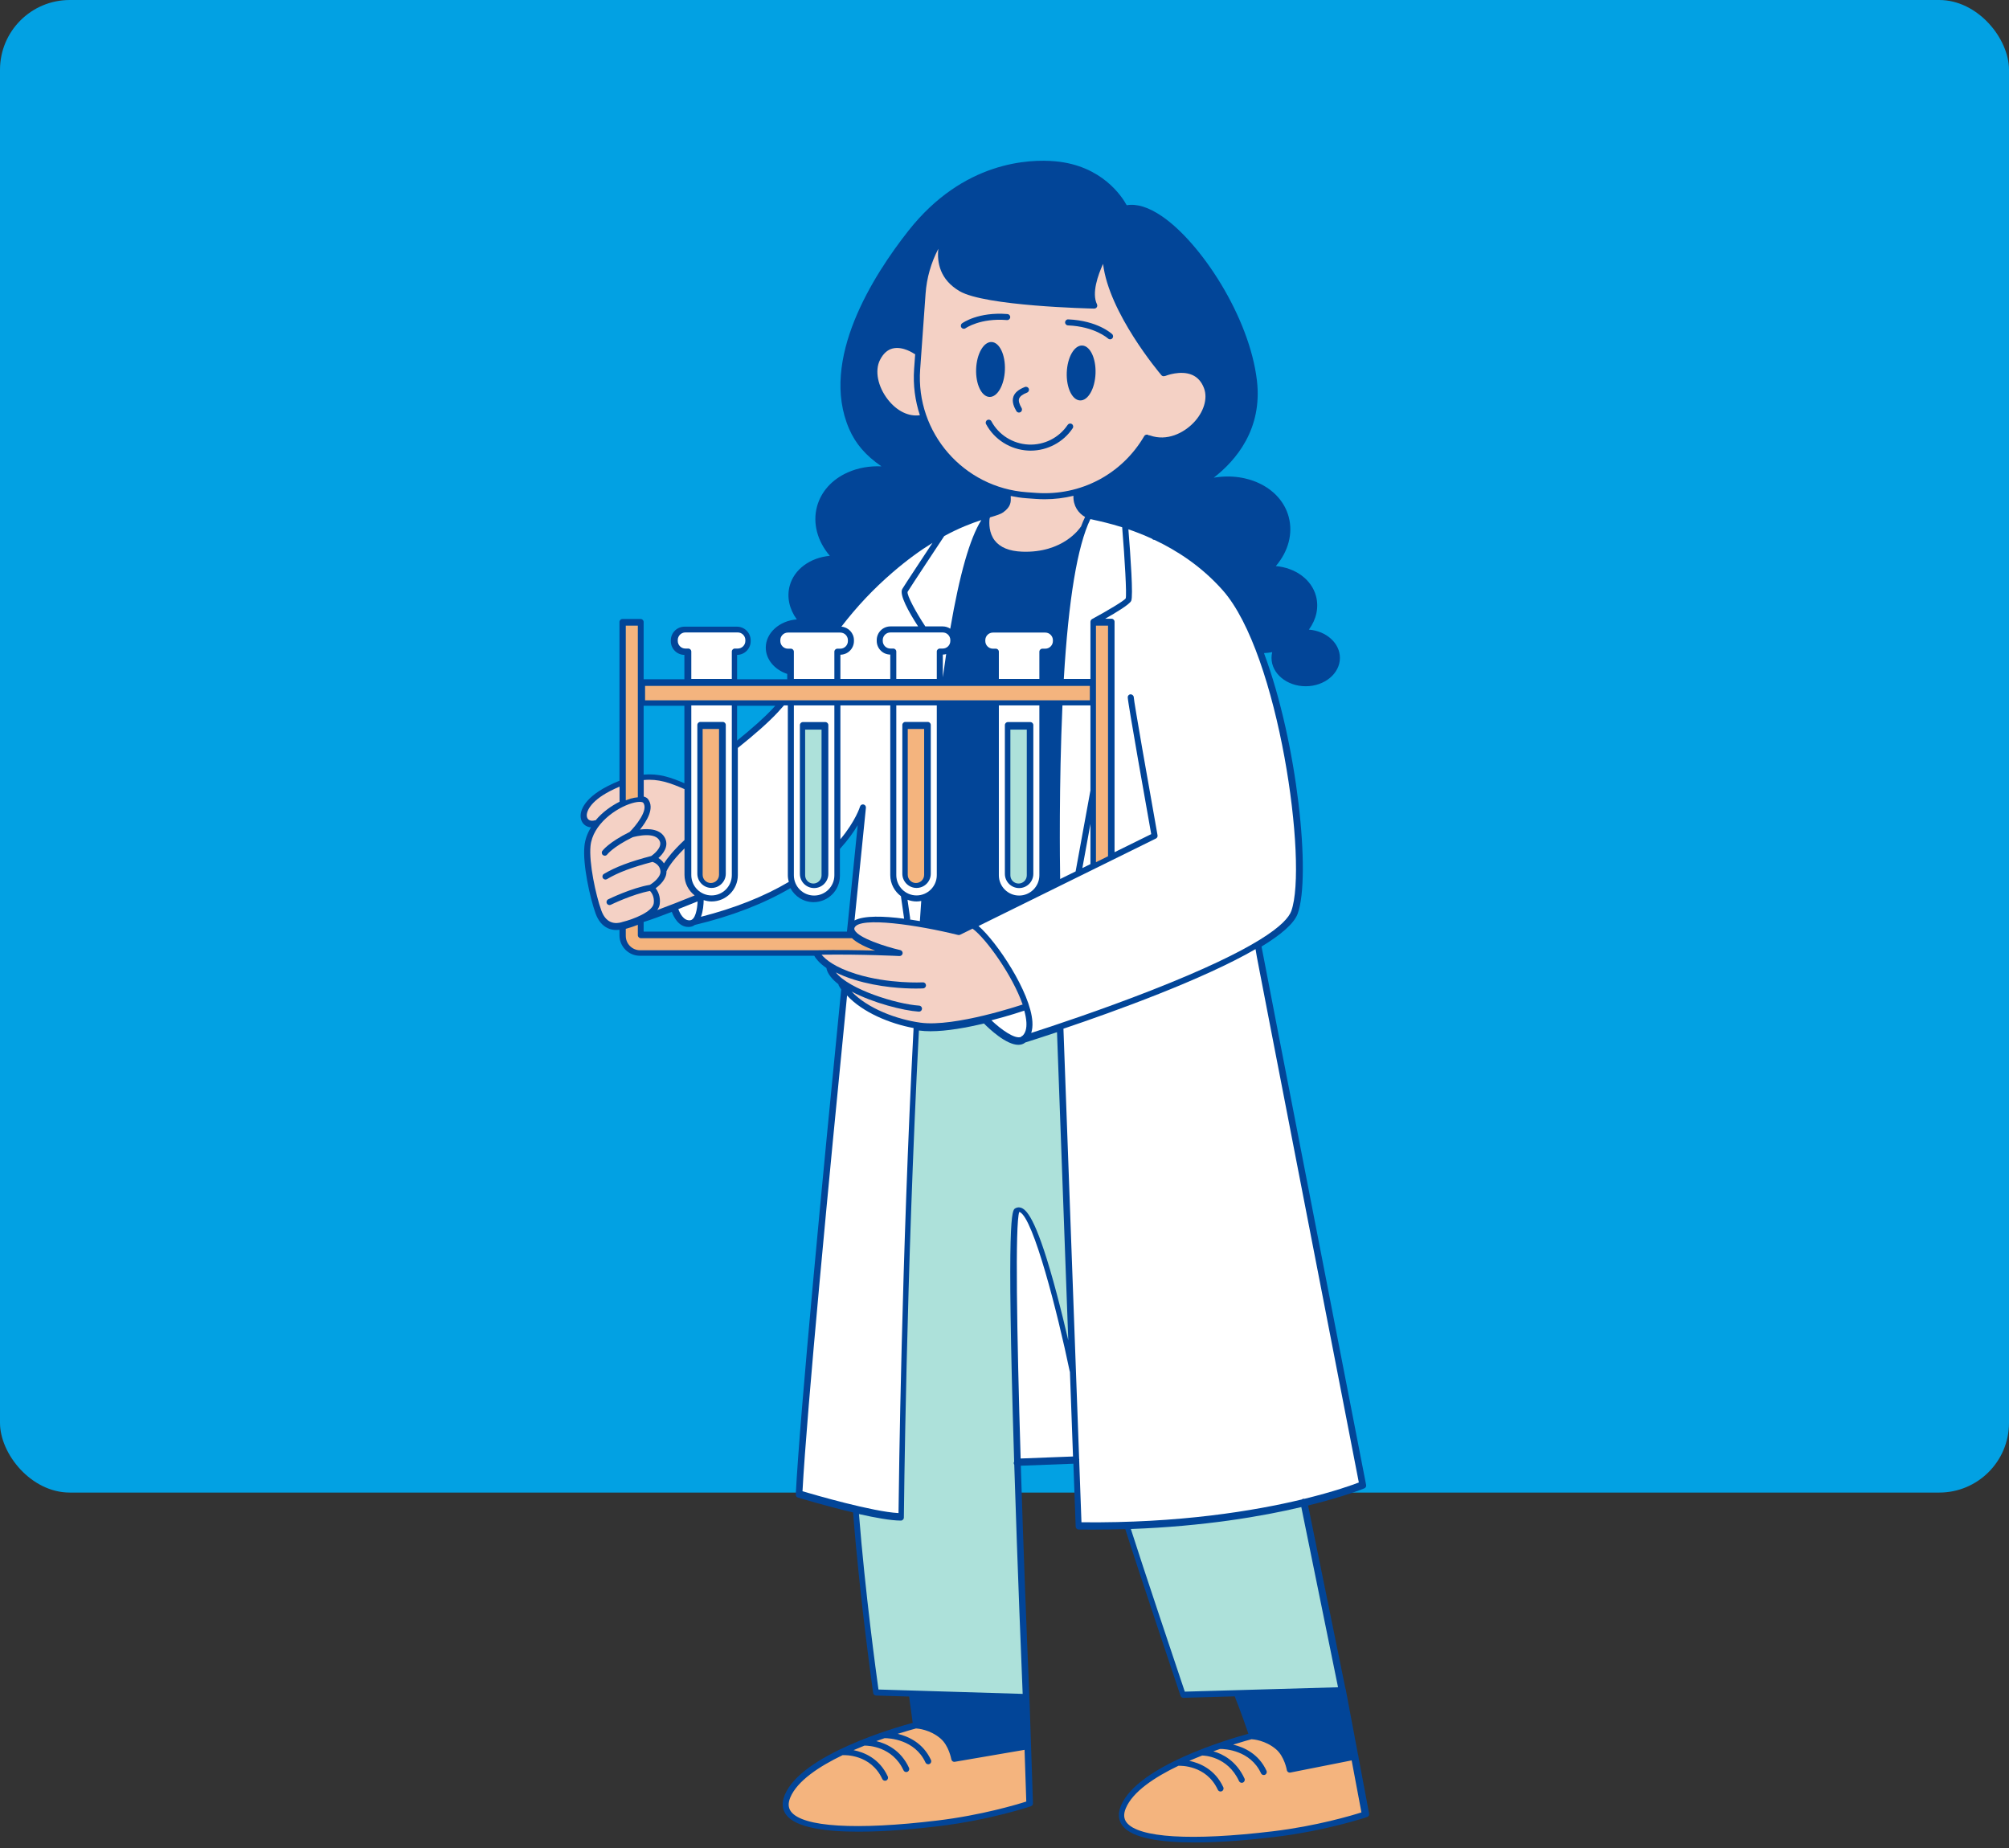
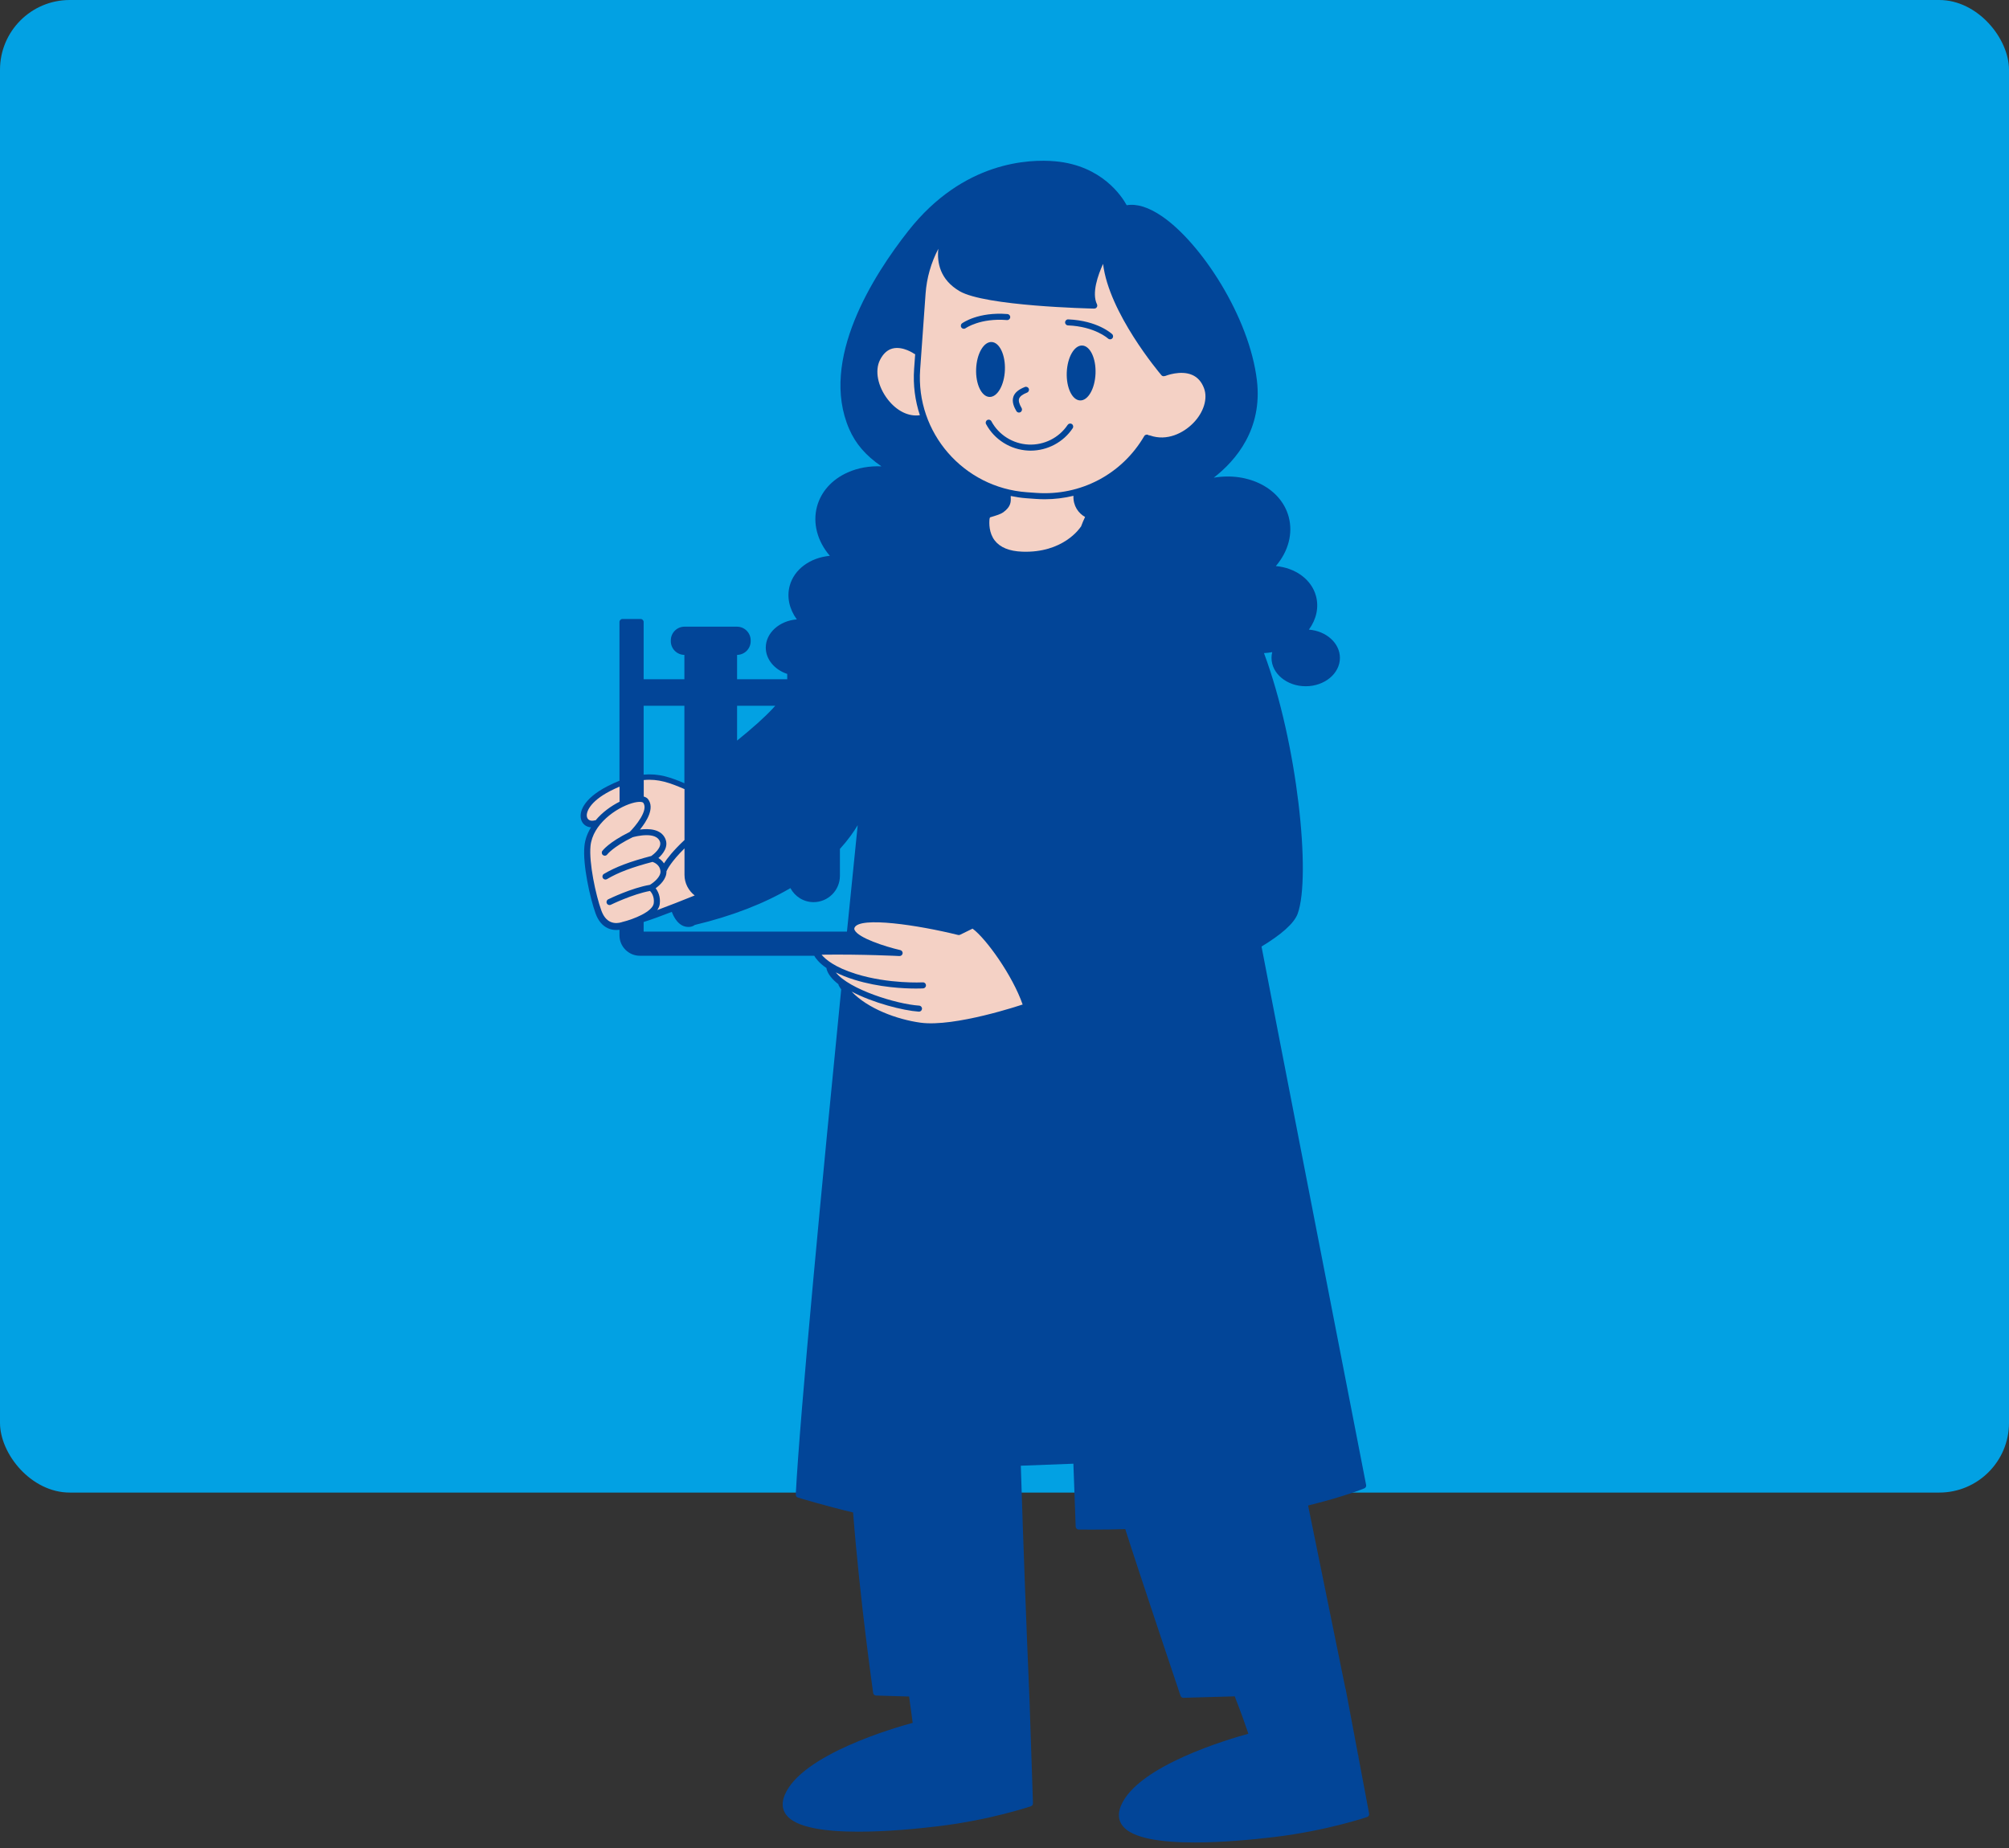
<svg xmlns="http://www.w3.org/2000/svg" width="288" height="265" viewBox="0 0 288 265" fill="none">
  <rect x="0" y="0" width="288" height="265" fill="#333333" stroke="none" />
  <rect width="288" height="214" rx="10" fill="#02A1E3" />
  <path d="M87.044 112.746C87.652 112.431 88.24 112.166 88.804 111.939V89.181C88.804 88.941 88.997 88.748 89.237 88.748H91.836C92.076 88.748 92.269 88.941 92.269 89.181V97.388H98.111V93.896C97.036 93.887 96.165 93.009 96.165 91.933V91.814C96.165 90.731 97.045 89.85 98.127 89.85H105.649C106.731 89.85 107.612 90.731 107.612 91.814V91.933C107.612 93.009 106.74 93.887 105.665 93.896V97.388H112.852V96.625C111.01 96.01 109.778 94.516 109.778 92.858C109.778 90.743 111.736 88.999 114.226 88.807C113.146 87.324 112.773 85.612 113.206 83.992C113.84 81.627 116.139 79.95 118.963 79.693C117.17 77.598 116.483 75.021 117.119 72.641C117.694 70.495 119.255 68.754 121.515 67.74C122.992 67.079 124.657 66.789 126.362 66.865C124.094 65.304 122.654 63.622 121.737 61.514C117.426 51.605 125.212 39.442 130.235 33.073C138.114 23.087 147.586 22.793 151.291 23.128C157.969 23.735 160.841 28.18 161.518 29.424C162.966 29.178 164.657 29.704 166.555 30.995C172.142 34.794 179.116 45.409 180.187 54.565C180.998 61.492 177.229 65.976 173.999 68.49C178.964 67.643 183.646 70.012 184.742 74.108C185.379 76.488 184.691 79.064 182.898 81.16C185.723 81.418 188.022 83.094 188.654 85.458C189.088 87.079 188.717 88.791 187.635 90.275C190.127 90.466 192.084 92.209 192.084 94.326C192.084 96.569 189.884 98.392 187.181 98.392C184.477 98.392 182.277 96.569 182.277 94.326C182.277 94.046 182.31 93.772 182.379 93.502C181.986 93.579 181.591 93.618 181.198 93.64C186.021 106.564 187.949 125.629 186.038 130.977C185.52 132.424 183.59 134.047 180.846 135.712C181.27 138.065 195.695 212.159 195.841 212.914C195.881 213.116 195.774 213.316 195.584 213.395C195.521 213.423 192.731 214.574 187.522 215.854L192.872 242.095C192.887 242.127 192.905 242.157 192.912 242.193L194.687 251.627C194.709 251.666 194.73 251.707 194.741 251.755C194.75 251.806 194.748 251.857 194.74 251.906L196.268 260.028C196.309 260.238 196.187 260.448 195.984 260.517C195.926 260.538 190.163 262.488 182.715 263.381C179.501 263.768 175.214 264.167 171.259 264.167C166.547 264.167 162.306 263.599 160.915 261.763C160.31 260.966 160.236 260.001 160.696 258.893C163.081 253.145 176.295 249.303 178.963 248.58C178.674 247.717 177.965 245.651 177.002 243.217L169.655 243.426C169.652 243.426 169.648 243.426 169.644 243.426C169.458 243.426 169.292 243.309 169.232 243.131C169.169 242.945 163.014 224.646 161.313 219.237C159.784 219.284 158.212 219.31 156.592 219.31C155.946 219.31 155.292 219.307 154.631 219.299C154.401 219.296 154.212 219.113 154.204 218.882L153.875 209.861L146.34 210.149C146.685 221.302 147.138 233.265 147.567 243.301C147.568 243.325 147.557 243.347 147.555 243.371C147.563 243.398 147.576 243.425 147.577 243.455L148.081 258.548C148.087 258.739 147.967 258.911 147.787 258.972C147.73 258.993 141.966 260.944 134.518 261.837C131.305 262.223 127.018 262.622 123.064 262.622C118.351 262.622 114.109 262.054 112.718 260.219C112.113 259.421 112.039 258.457 112.499 257.349C114.908 251.545 128.352 247.685 130.84 247.016C130.753 246.378 130.56 244.984 130.325 243.243L125.587 243.101C125.378 243.093 125.201 242.937 125.172 242.729C125.154 242.596 123.269 229.374 122.295 216.853C118.437 215.938 114.647 214.796 114.383 214.715C114.192 214.659 114.067 214.478 114.076 214.279C114.678 202.652 117.947 168.519 120.59 141.862C120.468 141.682 120.349 141.499 120.246 141.31C120.213 141.251 120.2 141.188 120.196 141.123C119.326 140.445 118.699 139.709 118.493 138.929C118.483 138.887 118.484 138.843 118.487 138.801C117.418 138.069 116.931 137.406 116.725 137.034H91.733C90.117 137.034 88.804 135.72 88.804 134.105V133.306C88.664 133.326 88.51 133.34 88.341 133.34C87.983 133.34 87.57 133.28 87.155 133.094C86.354 132.735 85.755 132.016 85.373 130.952C84.562 128.687 83.526 123.959 83.778 121.334C83.874 120.336 84.224 119.431 84.724 118.623C84.099 118.573 83.585 118.234 83.357 117.651C82.908 116.502 83.605 114.529 87.044 112.746ZM122.956 118.311C122.397 119.257 121.573 120.432 120.406 121.716V125.571C120.406 127.653 118.711 129.346 116.629 129.346C115.186 129.346 113.946 128.525 113.309 127.335C109.474 129.582 104.871 131.36 99.607 132.615C99.404 132.763 99.171 132.865 98.891 132.892C98.82 132.9 98.749 132.903 98.682 132.903C97.277 132.903 96.571 131.452 96.307 130.74C94.876 131.295 93.417 131.835 92.269 132.196V133.57H121.416C122.1 126.724 122.652 121.29 122.956 118.311ZM105.665 106.183C107.889 104.386 109.608 102.843 110.766 101.599C110.892 101.463 111.01 101.326 111.134 101.189H105.665V106.183ZM92.269 111.063C94.433 110.872 96.107 111.441 98.111 112.295V101.189H92.269V111.063Z" fill="#024598" />
  <path d="M146.521 79.097C152.41 79.32 154.816 75.709 154.915 75.555C154.93 75.532 154.951 75.519 154.968 75.501C155.155 74.996 155.35 74.539 155.551 74.121C154.598 73.592 153.828 72.531 153.883 71.087C152.559 71.406 151.185 71.58 149.784 71.58C149.364 71.58 148.941 71.566 148.516 71.535L147.144 71.437C146.376 71.383 145.63 71.262 144.894 71.112C144.896 71.176 144.892 71.247 144.894 71.309C144.919 71.927 144.947 72.63 143.824 73.45C143.462 73.715 142.867 73.894 141.966 74.166C141.948 74.171 141.929 74.178 141.912 74.182C141.909 74.247 141.89 74.311 141.857 74.37C141.788 75.014 141.761 76.406 142.602 77.495C143.367 78.487 144.686 79.026 146.521 79.097ZM164.031 62.527C164.151 62.322 164.414 62.252 164.624 62.372C164.644 62.383 164.657 62.403 164.675 62.418C164.737 62.411 164.799 62.415 164.86 62.436C167.299 63.294 169.653 62.085 171.044 60.671C172.557 59.13 173.167 57.161 172.599 55.653C172.251 54.73 171.681 54.092 170.904 53.754C169.23 53.027 167.099 53.884 167.077 53.893C167.044 53.907 167.01 53.908 166.975 53.913C166.925 53.931 166.872 53.942 166.821 53.942C166.697 53.942 166.576 53.891 166.49 53.789C166.158 53.4 158.959 44.847 158.131 37.833C157.396 39.442 156.478 42.026 157.255 43.624C157.321 43.759 157.311 43.92 157.23 44.046C157.148 44.172 157.037 44.234 156.855 44.245C156.219 44.231 141.201 43.892 137.557 41.744C134.76 40.096 134.301 37.658 134.515 35.67C133.477 37.658 132.847 39.84 132.685 42.106L131.909 52.975C131.262 62.034 138.125 69.928 147.207 70.574L148.579 70.672C154.911 71.116 160.832 68.001 164.031 62.527ZM139.934 52.894C140.019 50.72 141.011 48.993 142.149 49.037C143.288 49.081 144.142 50.88 144.057 53.053C143.972 55.227 142.98 56.954 141.843 56.911C140.704 56.866 139.85 55.068 139.934 52.894ZM144.819 45.495C144.799 45.733 144.596 45.914 144.351 45.891C140.53 45.574 138.45 47.041 138.428 47.055C138.352 47.112 138.262 47.138 138.174 47.138C138.039 47.138 137.909 47.076 137.823 46.961C137.683 46.769 137.724 46.499 137.917 46.358C138.009 46.29 140.248 44.69 144.422 45.028C144.661 45.049 144.839 45.257 144.819 45.495ZM147.236 56.288C146.591 56.542 146.207 56.833 146.095 57.154C145.987 57.468 146.103 57.908 146.45 58.501C146.569 58.707 146.501 58.972 146.294 59.091C146.225 59.132 146.15 59.151 146.075 59.151C145.926 59.151 145.781 59.074 145.701 58.936C145.394 58.411 145.014 57.625 145.276 56.871C145.478 56.292 146.015 55.839 146.92 55.485C147.143 55.399 147.393 55.507 147.482 55.73C147.569 55.95 147.459 56.202 147.236 56.288ZM158.839 48.536C158.821 48.519 156.941 46.813 153.103 46.655C152.864 46.646 152.679 46.445 152.688 46.207C152.698 45.968 152.914 45.768 153.139 45.793C157.325 45.964 159.349 47.827 159.432 47.906C159.606 48.071 159.614 48.343 159.451 48.515C159.365 48.606 159.25 48.652 159.136 48.652C159.029 48.652 158.922 48.614 158.839 48.536ZM152.926 53.398C153.011 51.223 154.003 49.496 155.141 49.54C156.278 49.584 157.133 51.383 157.048 53.557C156.963 55.731 155.972 57.458 154.835 57.413C153.696 57.37 152.842 55.572 152.926 53.398ZM147.741 64.612C147.628 64.612 147.513 64.609 147.4 64.602C144.86 64.481 142.544 63.027 141.357 60.805C141.243 60.595 141.324 60.333 141.535 60.22C141.748 60.109 142.009 60.188 142.121 60.399C143.166 62.353 145.205 63.633 147.441 63.74C149.676 63.845 151.828 62.764 153.054 60.918C153.187 60.72 153.456 60.664 153.655 60.797C153.854 60.929 153.91 61.197 153.778 61.396C152.445 63.4 150.157 64.612 147.741 64.612ZM131.868 59.532C130.264 59.765 128.564 58.94 127.268 57.271C125.829 55.415 125.378 53.142 126.148 51.615C126.604 50.706 127.218 50.15 127.971 49.963C129.439 49.599 131.029 50.705 131.044 50.716C131.09 50.749 131.142 50.77 131.195 50.783L131.042 52.915C130.878 55.223 131.185 57.458 131.868 59.532ZM128.942 137.074C129.165 137.077 129.364 136.924 129.394 136.704C129.426 136.481 129.282 136.272 129.062 136.221C126.827 135.707 123.076 134.475 122.525 133.364C122.457 133.23 122.452 133.119 122.507 132.998C123.25 131.373 131.63 132.635 137.346 134.052C137.443 134.077 137.55 134.064 137.641 134.02L139.422 133.146C141.349 134.549 145.166 139.873 146.604 144.034C146.579 144.038 146.552 144.035 146.527 144.044C146.432 144.077 136.875 147.297 131.962 146.629C128.569 146.164 124.383 144.606 122.086 142.169C125.176 143.801 129.453 144.892 131.71 145.046C131.721 145.048 131.73 145.048 131.74 145.048C131.966 145.048 132.155 144.874 132.173 144.645C132.188 144.406 132.008 144.201 131.769 144.184C128.443 143.959 121.715 141.844 119.82 139.422C120.538 139.783 121.406 140.14 122.475 140.472C126.04 141.579 129.596 141.734 131.301 141.734C131.909 141.734 132.282 141.713 132.335 141.711C132.575 141.698 132.756 141.494 132.743 141.254C132.73 141.018 132.543 140.837 132.286 140.848C132.237 140.849 127.413 141.101 122.732 139.647C119.651 138.69 118.324 137.543 117.778 136.88C123.636 136.798 128.888 137.072 128.942 137.074ZM90.612 115.155C91.585 114.872 92.104 114.967 92.205 115.095C93.026 116.142 91.074 118.482 90.266 119.283C87.246 120.774 86.383 121.955 86.347 122.005C86.209 122.2 86.255 122.47 86.45 122.608C86.526 122.662 86.614 122.688 86.701 122.688C86.836 122.688 86.969 122.625 87.054 122.505C87.06 122.497 87.872 121.424 90.686 120.04C90.842 119.995 91.768 119.744 92.698 119.744C93.495 119.744 94.286 119.931 94.578 120.595C94.987 121.521 93.64 122.535 93.37 122.727C90.283 123.535 88.245 124.307 86.573 125.3C86.367 125.422 86.3 125.688 86.422 125.893C86.504 126.029 86.648 126.104 86.794 126.104C86.871 126.104 86.947 126.085 87.017 126.043C88.608 125.097 90.569 124.356 93.546 123.574C93.814 123.666 94.586 124.003 94.681 124.873C94.772 125.721 93.666 126.567 93.168 126.864C90.541 127.307 87.325 128.876 87.188 128.943C86.973 129.049 86.885 129.308 86.992 129.522C87.067 129.675 87.22 129.763 87.379 129.763C87.444 129.763 87.508 129.75 87.57 129.719C87.603 129.702 90.705 128.191 93.186 127.74C93.409 127.982 93.832 128.574 93.72 129.497C93.574 130.701 90.867 131.792 89.195 132.196C89.189 132.197 89.169 132.205 89.149 132.212C89.119 132.22 89.089 132.225 89.061 132.239C88.788 132.32 88.146 132.458 87.512 132.17C86.939 131.911 86.498 131.36 86.201 130.534C85.398 128.3 84.42 123.71 84.652 121.308C84.955 118.173 88.32 115.822 90.612 115.155ZM87.456 113.42C87.925 113.177 88.376 112.972 88.817 112.785V114.95C87.634 115.542 86.359 116.443 85.385 117.614C85.339 117.611 85.293 117.61 85.245 117.623C84.737 117.762 84.324 117.614 84.176 117.233C83.9 116.526 84.544 114.926 87.456 113.42ZM95.542 124.919C95.638 124.691 96.184 123.565 98.126 121.641V125.436C98.126 126.638 98.704 127.698 99.586 128.388L99.222 128.534C97.815 129.099 95.931 129.854 94.222 130.482C94.41 130.21 94.543 129.917 94.581 129.6C94.71 128.541 94.319 127.785 93.99 127.354C94.596 126.915 95.575 126.021 95.542 124.919ZM95.182 123.787C94.954 123.442 94.663 123.186 94.388 123.021C95.028 122.445 95.882 121.402 95.373 120.247C94.75 118.833 92.99 118.778 91.741 118.941C92.696 117.767 93.9 115.852 92.886 114.562C92.749 114.386 92.533 114.281 92.284 114.206V111.839C94.4 111.637 96.043 112.245 98.097 113.127C98.107 113.131 98.117 113.13 98.126 113.134V120.437C96.514 121.946 95.642 123.073 95.182 123.787Z" fill="#F4D1C5" />
-   <path d="M150.939 91.909V91.791C150.939 91.187 150.447 90.696 149.844 90.696H142.343C141.74 90.696 141.248 91.187 141.248 91.791V91.909C141.248 92.514 141.74 93.006 142.343 93.006H142.758C142.998 93.006 143.191 93.2 143.191 93.438V97.341H148.998V93.438C148.998 93.2 149.191 93.006 149.429 93.006H149.844C150.447 93.006 150.939 92.514 150.939 91.909ZM134.294 97.342H128.489V93.421C128.489 93.181 128.296 92.988 128.056 92.988H127.641C127.038 92.988 126.546 92.497 126.546 91.892V91.774C126.546 91.17 127.038 90.679 127.641 90.679H135.142C135.745 90.679 136.235 91.17 136.235 91.774V91.892C136.235 92.497 135.745 92.988 135.142 92.988H134.727C134.487 92.988 134.294 93.181 134.294 93.421V97.342ZM135.159 97.113V93.854C135.325 93.853 135.484 93.823 135.637 93.783C135.475 94.863 135.314 95.973 135.159 97.113ZM156.547 88.762C156.529 88.771 156.518 88.787 156.502 88.799C156.477 88.817 156.452 88.835 156.433 88.857C156.414 88.878 156.401 88.902 156.387 88.925C156.374 88.949 156.358 88.971 156.349 88.998C156.338 89.027 156.335 89.057 156.331 89.087C156.329 89.106 156.32 89.124 156.32 89.144V97.342H152.502C153.173 85.954 154.455 78.255 156.313 74.426C156.451 74.459 156.615 74.496 156.822 74.54C157.702 74.734 159.131 75.05 160.87 75.597C161.24 80.159 161.54 85.236 161.375 85.8C161.144 86.139 158.684 87.613 156.547 88.762ZM148.998 101.138H143.191V125.494C143.191 127.097 144.493 128.4 146.094 128.4C147.695 128.4 148.998 127.097 148.998 125.494V101.138ZM148.133 125.288C148.133 126.414 147.218 127.329 146.094 127.329C144.969 127.329 144.054 126.414 144.054 125.288V103.961C144.054 103.721 144.248 103.528 144.487 103.528H147.7C147.94 103.528 148.133 103.721 148.133 103.961V125.288ZM131.614 89.813H127.641C126.562 89.813 125.683 90.692 125.683 91.773V91.892C125.683 92.968 126.553 93.845 127.625 93.853V97.341H120.475V93.871C121.548 93.862 122.417 92.985 122.417 91.909V91.791C122.417 90.764 121.623 89.928 120.617 89.847C122.849 86.951 125.197 84.45 127.971 82.059C130.053 80.264 131.96 78.895 133.678 77.834C132.231 80.023 129.705 83.852 129.352 84.439C128.878 85.232 130.234 87.684 131.614 89.813ZM135.143 89.813H132.649C131.312 87.792 129.989 85.352 130.107 84.856C130.55 84.123 134.92 77.523 135.363 76.856C137.505 75.689 139.29 75.017 140.678 74.564C139.031 77.195 137.568 82.316 136.224 90.14C135.913 89.934 135.543 89.813 135.143 89.813ZM165.94 119.762C164.581 112.15 162.552 100.597 162.531 99.966C162.522 99.73 162.306 99.564 162.091 99.543C161.856 99.547 161.666 99.734 161.666 99.97C161.666 100.688 164.489 116.552 165.032 119.594L159.776 122.186V89.143C159.776 88.903 159.583 88.71 159.344 88.71H158.432C160 87.825 161.904 86.671 162.16 86.158C162.475 85.528 162.066 79.689 161.761 75.891C162.812 76.25 163.951 76.694 165.143 77.24C165.215 77.332 165.32 77.395 165.446 77.406C165.461 77.406 165.473 77.401 165.487 77.401C168.695 78.915 172.223 81.177 175.279 84.624C183.385 93.762 187.497 123.942 185.119 130.602C184.454 132.468 180.433 135.957 165.057 141.987C157.789 144.837 150.633 147.198 147.832 148.099C147.98 147.645 148.038 147.113 148 146.501C147.736 142.261 142.9 135.028 140.276 132.768L165.707 120.226C165.879 120.141 165.975 119.952 165.94 119.762ZM156.32 123.892L155.162 124.462L156.32 118.13V123.892ZM156.32 113.371C156.316 113.384 156.308 113.395 156.305 113.409L154.196 124.939L151.978 126.032C151.938 123.516 151.802 112.595 152.307 101.138H156.32V113.371ZM146.833 144.89C146.997 145.485 147.106 146.047 147.138 146.557C147.193 147.449 147.005 148.093 146.599 148.493C146.598 148.493 146.596 148.493 146.596 148.493C146.499 148.523 146.427 148.588 146.374 148.665C145.517 149.035 143.569 147.661 142.122 146.288C144.667 145.635 146.607 144.98 146.782 144.919C146.801 144.912 146.814 144.899 146.833 144.89ZM130.966 147.398C129.253 180.216 128.853 212.794 128.807 216.94C125.123 216.751 116.789 214.329 115.042 213.811C115.68 202.033 118.837 168.961 121.431 142.733C123.672 145.159 127.579 146.771 130.966 147.398ZM102.005 129.248C104.083 129.248 105.772 127.556 105.772 125.476V107.238C108.29 105.227 110.216 103.511 111.492 102.138C111.801 101.806 112.097 101.473 112.385 101.138H112.94V125.494C112.94 125.824 112.996 126.139 113.076 126.444C109.536 128.538 105.306 130.217 100.487 131.446C100.794 130.638 100.865 129.657 100.875 129.054C101.234 129.169 101.608 129.248 102.005 129.248ZM131.392 128.383C132.992 128.383 134.294 127.078 134.294 125.476V101.138H128.489V125.476C128.489 127.078 129.791 128.383 131.392 128.383ZM131.392 127.311C130.267 127.311 129.354 126.395 129.354 125.27V103.942C129.354 103.703 129.547 103.509 129.785 103.509H132.998C133.238 103.509 133.431 103.703 133.431 103.942V125.27C133.431 126.395 132.516 127.311 131.392 127.311ZM152.449 147.491C159.763 145.022 172.465 140.443 179.988 136.08C180.063 136.622 180.236 137.52 180.527 139.026L182.218 147.773C183.619 155.01 185.492 164.66 187.365 174.31C190.815 192.082 194.271 209.855 194.795 212.554C193.916 212.893 191.256 213.856 186.996 214.897C186.937 214.883 186.876 214.879 186.813 214.892C186.741 214.907 186.682 214.942 186.628 214.987C179.813 216.623 169.074 218.413 155.032 218.259L154.706 209.321C154.712 209.29 154.723 209.258 154.721 209.225C154.72 209.194 154.707 209.169 154.699 209.14L152.449 147.491ZM146.191 173.785C148.135 174.638 151.612 188.232 153.345 196.599C153.351 196.629 153.368 196.653 153.379 196.679L153.822 208.826L146.314 209.115C145.764 191.097 145.509 175.404 146.117 173.765C146.136 173.765 146.159 173.771 146.191 173.785ZM111.863 91.909V91.791C111.863 91.187 112.353 90.696 112.956 90.696H120.458C121.062 90.696 121.552 91.187 121.552 91.791V91.909C121.552 92.514 121.062 93.006 120.458 93.006H120.043C119.804 93.006 119.611 93.2 119.611 93.438V97.341H113.804V93.438C113.804 93.2 113.611 93.006 113.372 93.006H112.956C112.353 93.006 111.863 92.514 111.863 91.909ZM119.611 101.138H113.804V125.494C113.804 127.097 115.106 128.4 116.707 128.4C118.308 128.4 119.611 127.097 119.611 125.494V101.138ZM118.746 125.288C118.746 126.414 117.831 127.329 116.707 127.329C115.582 127.329 114.669 126.414 114.669 125.288V103.961C114.669 103.721 114.862 103.528 115.101 103.528H118.315C118.553 103.528 118.746 103.721 118.746 103.961V125.288ZM100.004 129.24C99.955 130.365 99.684 131.871 98.931 131.946C97.973 132.041 97.442 130.893 97.243 130.343C98.112 130.001 98.946 129.665 99.653 129.381L100.004 129.24ZM104.909 125.476V101.138H99.102V125.476C99.102 127.078 100.404 128.383 102.005 128.383C103.606 128.383 104.909 127.078 104.909 125.476ZM104.045 125.27C104.045 126.395 103.13 127.311 102.005 127.311C100.88 127.311 99.967 126.395 99.967 125.27V103.942C99.967 103.703 100.16 103.509 100.399 103.509H103.613C103.852 103.509 104.045 103.703 104.045 103.942V125.27ZM123.786 115.342C123.563 115.297 123.35 115.431 123.288 115.647C123.283 115.668 122.677 117.678 120.475 120.327V101.138H127.625V125.476C127.625 126.713 128.23 127.801 129.15 128.488L129.611 131.72C126.722 131.342 123.874 131.241 122.501 131.973C123.471 122.283 124.133 115.811 124.133 115.811C124.156 115.588 124.006 115.385 123.786 115.342ZM98.254 90.677H105.756C106.36 90.677 106.85 91.168 106.85 91.773V91.892C106.85 92.497 106.36 92.988 105.756 92.988H105.34C105.102 92.988 104.909 93.181 104.909 93.421V97.341H99.102V93.421C99.102 93.181 98.909 92.988 98.671 92.988H98.254C97.651 92.988 97.161 92.497 97.161 91.892V91.773C97.161 91.168 97.651 90.677 98.254 90.677ZM130.476 131.665L130.096 129.003C130.502 129.154 130.935 129.248 131.392 129.248C131.622 129.248 131.846 129.219 132.065 129.179C131.998 130.138 131.934 131.099 131.869 132.063C131.408 131.985 130.939 131.908 130.466 131.838C130.48 131.783 130.484 131.724 130.476 131.665Z" fill="white" />
-   <path d="M158.842 89.704H157.111V123.621L158.842 122.768V89.704ZM120.806 251.641C120.84 251.645 120.87 251.654 120.908 251.65C121.059 251.641 124.835 251.495 126.48 255.065C126.554 255.223 126.71 255.315 126.873 255.315C126.934 255.315 126.996 255.303 127.055 255.276C127.271 255.176 127.365 254.919 127.267 254.701C126.07 252.107 123.85 251.226 122.364 250.93C122.89 250.702 123.416 250.483 123.934 250.276C123.945 250.277 123.953 250.281 123.962 250.281C123.97 250.281 123.983 250.28 124.009 250.281C124.435 250.281 127.94 250.388 129.521 253.817C129.593 253.975 129.75 254.069 129.913 254.069C129.973 254.069 130.035 254.056 130.094 254.028C130.311 253.928 130.406 253.671 130.306 253.454C129.143 250.932 127.084 249.988 125.623 249.633C126.029 249.484 126.425 249.343 126.808 249.212C127.474 249.209 131.146 249.387 132.674 252.704C132.748 252.862 132.905 252.954 133.068 252.954C133.128 252.954 133.19 252.943 133.249 252.915C133.465 252.815 133.559 252.558 133.459 252.341C132.343 249.916 130.256 248.967 128.687 248.591C130.08 248.152 131.067 247.886 131.319 247.82C131.572 247.834 133.315 247.968 134.83 249.262C136.034 250.288 136.374 252.226 136.378 252.246C136.397 252.359 136.461 252.46 136.554 252.526C136.628 252.578 136.716 252.607 136.804 252.607C136.829 252.607 136.852 252.604 136.877 252.6L146.876 250.885L147.123 258.298C145.853 258.705 140.736 260.256 134.362 261.022C122.713 262.423 115.073 261.954 113.398 259.742C112.987 259.199 112.952 258.54 113.289 257.726C114.275 255.346 117.413 253.271 120.806 251.641ZM131.305 126.604C130.657 126.604 130.13 126.077 130.13 125.427V104.515H132.481V125.427C132.481 126.077 131.954 126.604 131.305 126.604ZM101.901 126.604C101.253 126.604 100.727 126.077 100.727 125.427V104.515H103.077V125.427C103.077 126.077 102.55 126.604 101.901 126.604ZM91.437 134.082C91.437 134.32 91.63 134.514 91.87 134.514H122.083C122.097 134.514 122.11 134.507 122.125 134.506C122.845 135.213 124.168 135.826 125.461 136.295C123.231 136.232 120.159 136.18 116.97 136.244C116.966 136.244 116.963 136.246 116.96 136.246H91.767C90.632 136.246 89.708 135.321 89.708 134.184V133.17C90.052 133.079 90.707 132.888 91.437 132.592V134.082ZM91.437 89.704V114.315C91.121 114.34 90.781 114.393 90.393 114.506C90.177 114.569 89.946 114.652 89.708 114.744V89.704H91.437ZM168.946 253.165C168.967 253.167 168.987 253.174 169.009 253.172C169.17 253.169 172.933 253.037 174.579 256.609C174.652 256.767 174.809 256.859 174.972 256.859C175.032 256.859 175.094 256.847 175.152 256.82C175.369 256.72 175.464 256.463 175.364 256.245C174.173 253.665 171.975 252.769 170.491 252.462C171.117 252.189 171.741 251.935 172.353 251.695C172.37 251.698 172.386 251.706 172.403 251.706C172.549 251.708 175.966 251.779 177.618 255.361C177.69 255.519 177.847 255.612 178.011 255.612C178.071 255.612 178.132 255.6 178.191 255.572C178.408 255.472 178.503 255.215 178.403 254.998C177.24 252.476 175.302 251.487 173.943 251.096C174.272 250.977 174.594 250.862 174.906 250.756C175.574 250.75 179.243 250.931 180.773 254.248C180.845 254.405 181.001 254.498 181.166 254.498C181.226 254.498 181.287 254.487 181.346 254.459C181.563 254.359 181.658 254.101 181.558 253.885C180.44 251.459 178.346 250.511 176.777 250.138C178.174 249.696 179.164 249.43 179.415 249.364C179.671 249.378 181.412 249.512 182.927 250.804C184.133 251.832 184.472 253.77 184.475 253.79C184.494 253.904 184.56 254.007 184.656 254.073C184.728 254.124 184.814 254.151 184.902 254.151C184.93 254.151 184.957 254.148 184.985 254.141L193.766 252.4L195.168 259.858C193.814 260.289 188.749 261.81 182.457 262.565C170.809 263.965 163.17 263.498 161.495 261.285C161.084 260.743 161.049 260.084 161.387 259.27C162.377 256.879 165.537 254.798 168.946 253.165ZM92.476 98.343H156.238V100.41H92.475V98.343H92.476Z" fill="#F4B47E" />
-   <path d="M147.195 125.503V104.61H144.843V125.503C144.843 126.15 145.371 126.678 146.02 126.678C146.668 126.678 147.195 126.15 147.195 125.503ZM191.814 241.915L169.845 242.542C169.044 240.159 163.777 224.481 162.113 219.224C172.626 218.836 180.885 217.42 186.549 216.08L191.814 241.915ZM117.773 104.61V125.503C117.773 126.15 117.246 126.678 116.597 126.678C115.948 126.678 115.421 126.15 115.421 125.503V104.61H117.773ZM129.573 217.589C129.576 217.241 129.91 182.645 131.731 147.748C131.743 147.751 131.756 147.753 131.768 147.754C132.274 147.824 132.821 147.855 133.397 147.855C135.754 147.855 138.598 147.332 141.053 146.744C141.873 147.57 144.246 149.802 145.988 149.802C146.357 149.802 146.695 149.701 146.987 149.465C147.588 149.276 149.233 148.756 151.527 147.99L153.143 192.187C152.695 190.255 152.126 187.895 151.494 185.517C148.769 175.258 147.319 173.574 146.465 173.199C146.143 173.06 145.821 173.077 145.533 173.251C145.071 173.527 144.297 173.992 145.363 208.845C145.371 209.082 145.378 209.321 145.385 209.557C145.347 209.626 145.32 209.701 145.322 209.785C145.326 209.867 145.358 209.938 145.399 210.001C145.871 225.146 146.488 240.069 146.605 242.864L130.93 242.388L130.368 242.371L125.933 242.237C125.628 240.052 124.024 228.322 123.137 217.08C125.468 217.608 127.724 218.016 129.139 218.016C129.377 218.016 129.571 217.825 129.573 217.589Z" fill="#ADE1DA" />
</svg>